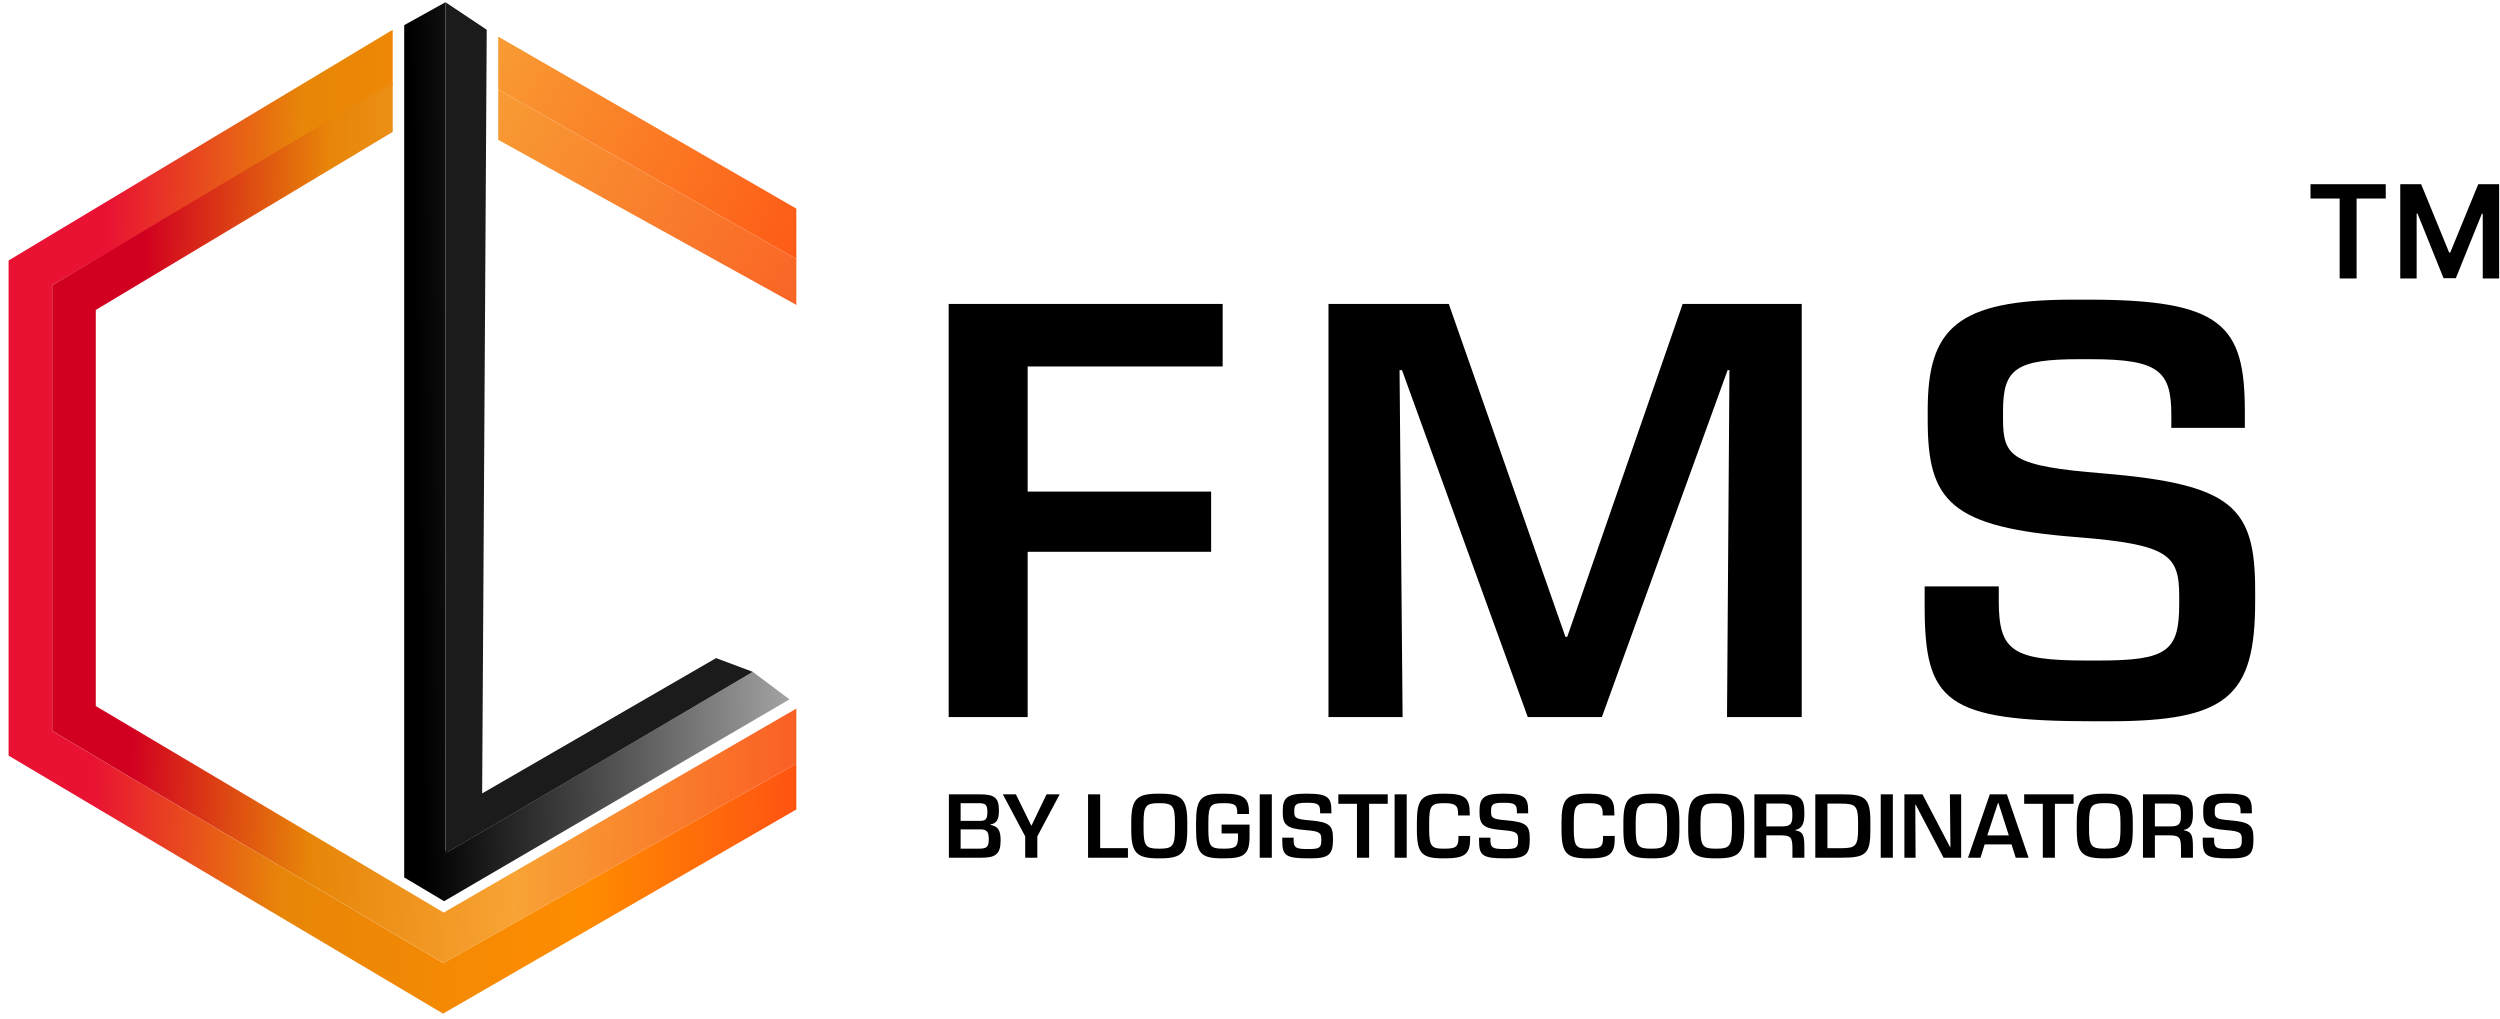
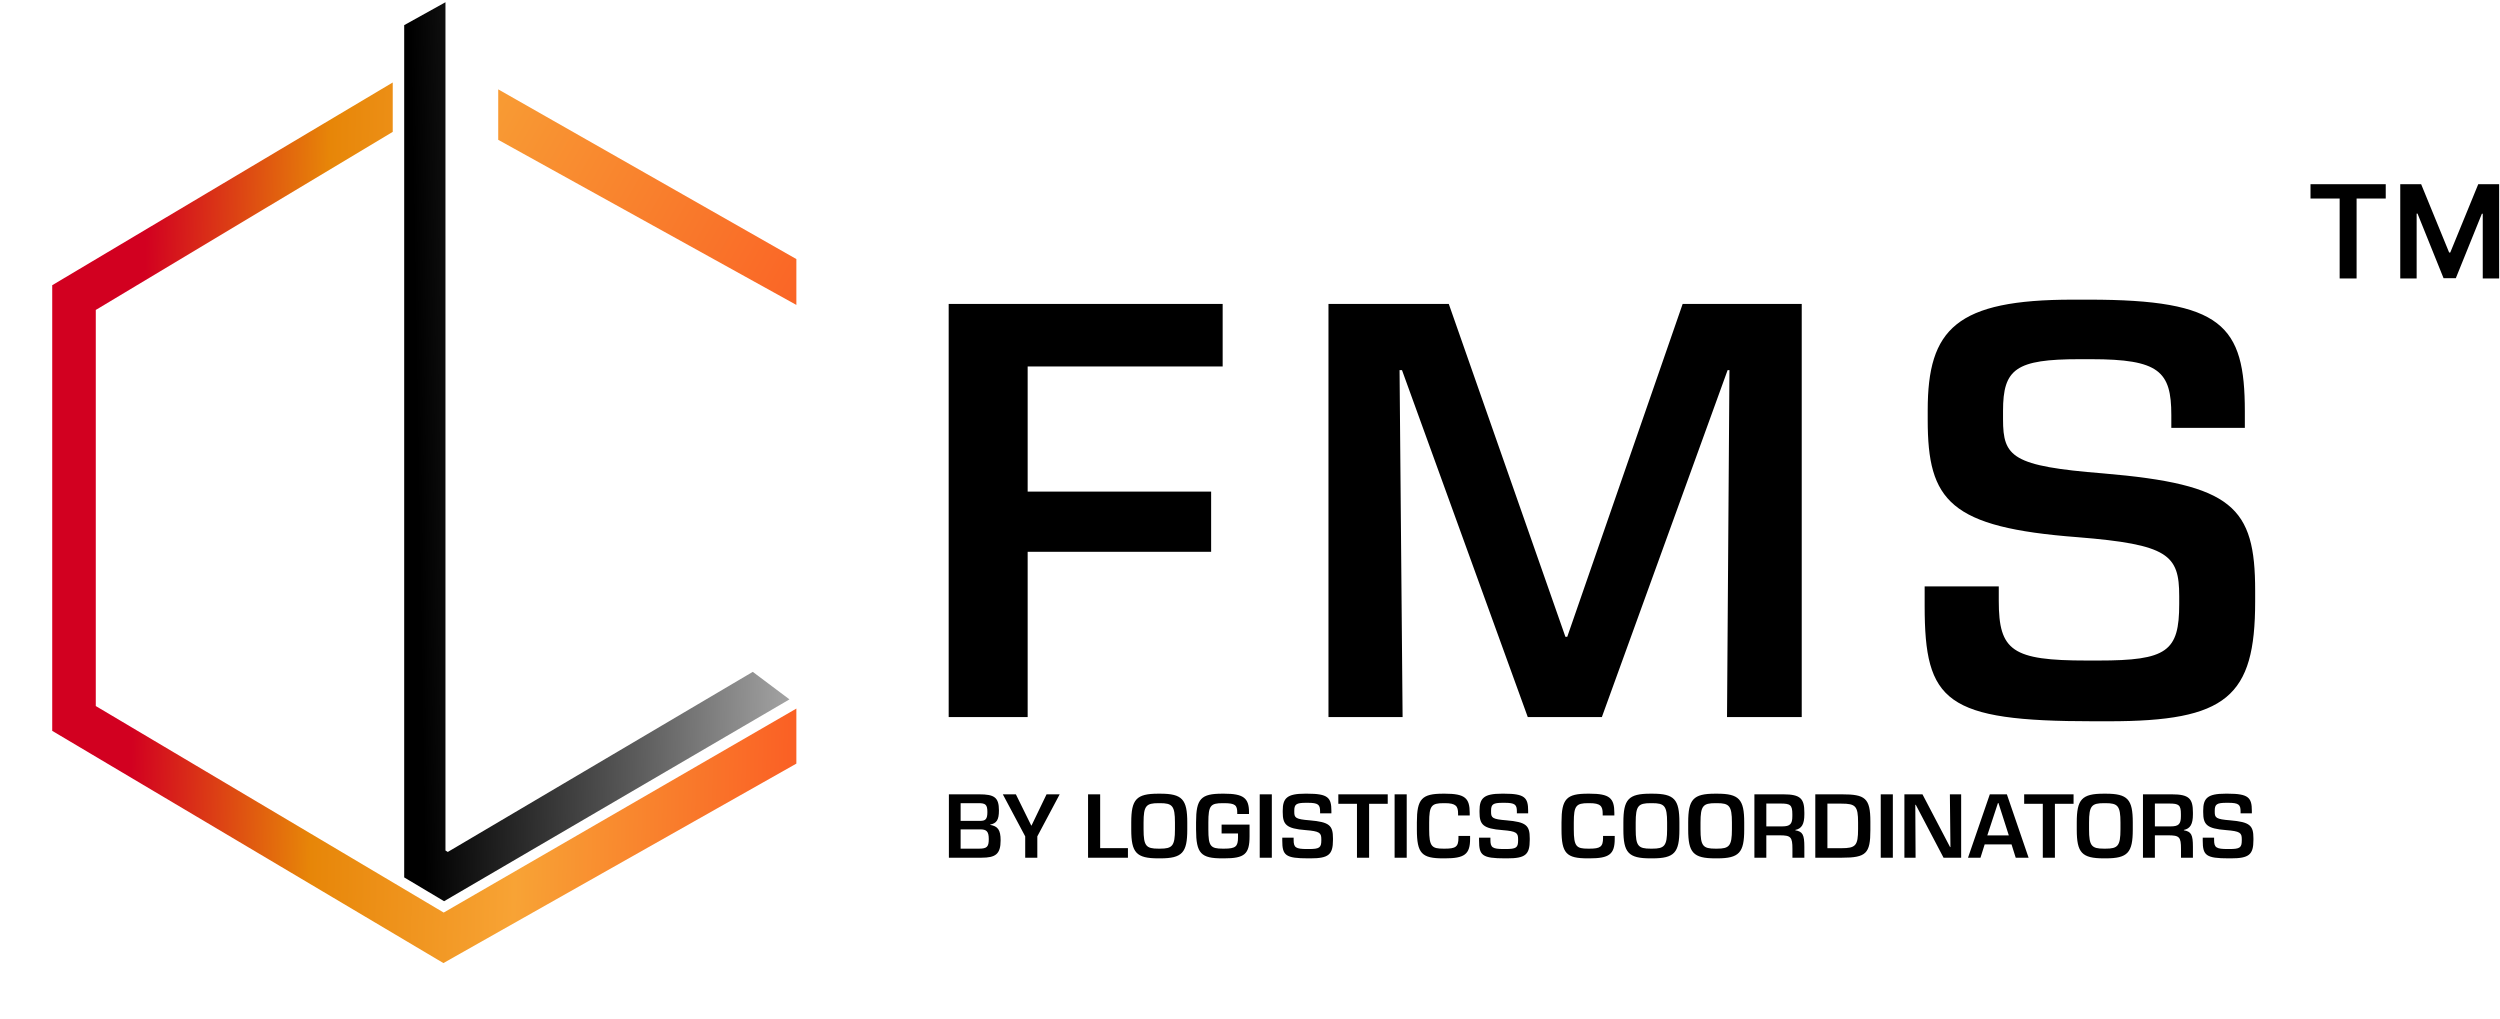
<svg xmlns="http://www.w3.org/2000/svg" width="108" height="44" viewBox="0 0 108 44" fill="none">
-   <path d="M19.139 43.789L0.371 32.643V11.252L16.965 1.285V3.663L2.253 12.322V31.573L19.151 41.605L34.402 32.988V34.969L19.139 43.789Z" fill="url(#paint0_linear_1040_26193)" />
  <path d="M34.403 30.61L19.167 39.423L4.138 30.501V13.389L16.966 5.697V3.563L2.256 12.321V31.573L19.155 41.605L34.403 32.988V30.61Z" fill="url(#paint1_linear_1040_26193)" />
-   <path d="M34.403 11.192L21.523 3.861V1.582L34.403 9.012V11.192Z" fill="url(#paint2_linear_1040_26193)" />
  <path d="M21.523 3.86V6.04L34.403 13.173V11.192L21.523 3.86Z" fill="url(#paint3_linear_1040_26193)" />
  <path d="M19.185 38.932L17.461 37.904V1.086L19.244 0.096V36.742L19.345 36.804L32.52 29.024L34.105 30.213L19.185 38.932Z" fill="url(#paint4_linear_1040_26193)" />
-   <path d="M30.934 28.43L20.829 34.275L21.027 1.285L19.244 0.096V36.871L32.52 29.024L30.934 28.43Z" fill="#1B1B1B" />
  <path d="M44.395 23.837V30.976H40.983V13.129H52.819V15.832H44.395V21.238H52.321V23.837H44.395ZM77.835 13.129V30.976H74.607L74.712 15.989H74.633L69.201 30.976H65.999L60.566 15.989H60.461L60.592 30.976H57.39V13.129H62.587L67.626 27.511H67.705L72.691 13.129H77.835ZM97.423 25.517V25.989C97.423 30.11 96.189 31.159 91.098 31.159H90.442C84.038 31.159 83.145 30.319 83.145 26.173V25.333H86.347V25.963C86.347 28.115 86.925 28.535 90.153 28.535H90.652C93.617 28.535 94.142 28.141 94.142 26.094V25.753C94.142 23.968 93.67 23.522 89.759 23.207C84.221 22.787 83.277 21.632 83.277 18.142V17.722C83.277 14.205 84.51 12.945 89.549 12.945H90.232C96.006 12.945 96.977 14.047 96.977 17.774V18.483H93.801V17.932C93.801 16.042 93.276 15.517 90.337 15.517H89.838C87.082 15.517 86.531 15.937 86.531 17.748V18.115C86.531 19.742 86.925 20.136 90.862 20.451C96.452 20.924 97.423 21.895 97.423 25.517Z" fill="black" />
  <path d="M42.401 37.053H40.992V34.315H42.3C42.953 34.315 43.154 34.444 43.154 35.011C43.154 35.426 43.049 35.567 42.776 35.623V35.635C43.098 35.692 43.227 35.841 43.227 36.304C43.227 36.904 43.001 37.053 42.401 37.053ZM41.499 36.662H42.296C42.639 36.662 42.715 36.578 42.715 36.248C42.715 35.913 42.614 35.829 42.345 35.829H41.499V36.662ZM41.499 35.462H42.333C42.566 35.462 42.655 35.402 42.655 35.08C42.655 34.754 42.57 34.697 42.272 34.697H41.499V35.462ZM44.812 36.131V37.053H44.289V36.131L43.322 34.315H43.886L44.55 35.664H44.562L45.211 34.315H45.778L44.812 36.131ZM48.727 36.638V37.053H47.004V34.315H47.527V36.638H48.727ZM50.122 37.081H50.038C49.088 37.081 48.87 36.835 48.87 35.841V35.527C48.87 34.532 49.088 34.287 50.038 34.287H50.122C51.073 34.287 51.29 34.532 51.29 35.527V35.841C51.29 36.835 51.073 37.081 50.122 37.081ZM50.046 36.662H50.114C50.642 36.662 50.758 36.549 50.758 35.829V35.531C50.758 34.81 50.642 34.697 50.114 34.697H50.046C49.514 34.697 49.402 34.81 49.402 35.531V35.829C49.402 36.549 49.514 36.662 50.046 36.662ZM52.878 37.081H52.805C51.887 37.081 51.67 36.876 51.67 35.833V35.519C51.67 34.5 51.887 34.287 52.805 34.287H52.882C53.711 34.287 53.957 34.472 53.957 35.084V35.164H53.449V35.108C53.449 34.786 53.361 34.697 52.878 34.697H52.821C52.298 34.697 52.201 34.798 52.201 35.527V35.833C52.201 36.557 52.294 36.662 52.825 36.662H52.882C53.381 36.662 53.482 36.57 53.482 36.175V36.006H52.773V35.623H53.981V36.123C53.981 36.904 53.764 37.081 52.878 37.081ZM54.943 34.315V37.053H54.42V34.315H54.943ZM57.584 36.215V36.288C57.584 36.92 57.395 37.081 56.614 37.081H56.513C55.531 37.081 55.394 36.952 55.394 36.316V36.187H55.885V36.284C55.885 36.614 55.973 36.678 56.469 36.678H56.545C57 36.678 57.081 36.618 57.081 36.304V36.252C57.081 35.978 57.008 35.909 56.408 35.861C55.559 35.797 55.414 35.619 55.414 35.084V35.019C55.414 34.48 55.603 34.287 56.376 34.287H56.481C57.367 34.287 57.516 34.456 57.516 35.028V35.136H57.028V35.052C57.028 34.762 56.948 34.681 56.497 34.681H56.42C55.998 34.681 55.913 34.746 55.913 35.023V35.08C55.913 35.329 55.973 35.39 56.577 35.438C57.435 35.511 57.584 35.66 57.584 36.215ZM59.145 34.725V37.053H58.621V34.725H57.816V34.315H59.95V34.725H59.145ZM60.77 34.315V37.053H60.247V34.315H60.77ZM62.421 37.081H62.344C61.422 37.081 61.209 36.871 61.209 35.837V35.523C61.209 34.508 61.426 34.287 62.348 34.287H62.421C63.286 34.287 63.492 34.476 63.492 35.12V35.229H62.989V35.148C62.989 34.826 62.896 34.697 62.421 34.697H62.364C61.841 34.697 61.74 34.806 61.74 35.527V35.829C61.74 36.578 61.857 36.662 62.36 36.662H62.417C62.88 36.662 63.005 36.586 63.005 36.195V36.111H63.508V36.239C63.508 36.908 63.266 37.081 62.421 37.081ZM66.085 36.215V36.288C66.085 36.92 65.896 37.081 65.115 37.081H65.014C64.031 37.081 63.895 36.952 63.895 36.316V36.187H64.386V36.284C64.386 36.614 64.474 36.678 64.97 36.678H65.046C65.501 36.678 65.582 36.618 65.582 36.304V36.252C65.582 35.978 65.509 35.909 64.909 35.861C64.06 35.797 63.915 35.619 63.915 35.084V35.019C63.915 34.48 64.104 34.287 64.877 34.287H64.982C65.868 34.287 66.016 34.456 66.016 35.028V35.136H65.529V35.052C65.529 34.762 65.449 34.681 64.998 34.681H64.921C64.499 34.681 64.414 34.746 64.414 35.023V35.08C64.414 35.329 64.474 35.39 65.078 35.438C65.936 35.511 66.085 35.66 66.085 36.215ZM68.669 37.081H68.592C67.67 37.081 67.457 36.871 67.457 35.837V35.523C67.457 34.508 67.674 34.287 68.596 34.287H68.669C69.534 34.287 69.74 34.476 69.74 35.12V35.229H69.236V35.148C69.236 34.826 69.144 34.697 68.669 34.697H68.612C68.089 34.697 67.988 34.806 67.988 35.527V35.829C67.988 36.578 68.105 36.662 68.608 36.662H68.665C69.128 36.662 69.252 36.586 69.252 36.195V36.111H69.756V36.239C69.756 36.908 69.514 37.081 68.669 37.081ZM71.383 37.081H71.298C70.348 37.081 70.13 36.835 70.13 35.841V35.527C70.13 34.532 70.348 34.287 71.298 34.287H71.383C72.333 34.287 72.55 34.532 72.55 35.527V35.841C72.55 36.835 72.333 37.081 71.383 37.081ZM71.306 36.662H71.375C71.902 36.662 72.019 36.549 72.019 35.829V35.531C72.019 34.81 71.902 34.697 71.375 34.697H71.306C70.775 34.697 70.662 34.81 70.662 35.531V35.829C70.662 36.549 70.775 36.662 71.306 36.662ZM74.182 37.081H74.098C73.147 37.081 72.93 36.835 72.93 35.841V35.527C72.93 34.532 73.147 34.287 74.098 34.287H74.182C75.132 34.287 75.35 34.532 75.35 35.527V35.841C75.35 36.835 75.132 37.081 74.182 37.081ZM74.106 36.662H74.174C74.702 36.662 74.819 36.549 74.819 35.829V35.531C74.819 34.81 74.702 34.697 74.174 34.697H74.106C73.574 34.697 73.462 34.81 73.462 35.531V35.829C73.462 36.549 73.574 36.662 74.106 36.662ZM76.305 35.7H76.99C77.332 35.7 77.429 35.599 77.429 35.261V35.172C77.429 34.774 77.34 34.713 76.925 34.713H76.305V35.7ZM77.948 36.586V37.053H77.433V36.674C77.433 36.155 77.364 36.086 76.877 36.086H76.305V37.053H75.79V34.315H77.042C77.787 34.315 77.948 34.504 77.948 35.104V35.181C77.948 35.607 77.832 35.797 77.558 35.853V35.869C77.876 35.925 77.948 36.058 77.948 36.586ZM80.8 35.49V35.861C80.8 36.871 80.619 37.053 79.572 37.053H78.421V34.315H79.572C80.575 34.315 80.8 34.476 80.8 35.49ZM78.944 36.642H79.552C80.164 36.642 80.269 36.533 80.269 35.817V35.527C80.269 34.822 80.16 34.717 79.552 34.717H78.944V36.642ZM81.771 34.315V37.053H81.248V34.315H81.771ZM84.722 34.315V37.053H83.961L82.761 34.766H82.741L82.753 37.053H82.27V34.315H83.051L84.243 36.594H84.259L84.235 34.315H84.722ZM86.697 34.315L87.635 37.053H87.079L86.898 36.477H85.738L85.557 37.053H85.018L85.96 34.315H86.697ZM85.851 36.09H86.781L86.334 34.693H86.31L85.851 36.09ZM88.772 34.725V37.053H88.249V34.725H87.444V34.315H89.578V34.725H88.772ZM90.968 37.081H90.883C89.933 37.081 89.716 36.835 89.716 35.841V35.527C89.716 34.532 89.933 34.287 90.883 34.287H90.968C91.918 34.287 92.136 34.532 92.136 35.527V35.841C92.136 36.835 91.918 37.081 90.968 37.081ZM90.892 36.662H90.96C91.487 36.662 91.604 36.549 91.604 35.829V35.531C91.604 34.81 91.487 34.697 90.96 34.697H90.892C90.36 34.697 90.247 34.81 90.247 35.531V35.829C90.247 36.549 90.36 36.662 90.892 36.662ZM93.091 35.7H93.776C94.118 35.7 94.215 35.599 94.215 35.261V35.172C94.215 34.774 94.126 34.713 93.711 34.713H93.091V35.7ZM94.734 36.586V37.053H94.219V36.674C94.219 36.155 94.15 36.086 93.663 36.086H93.091V37.053H92.576V34.315H93.828C94.573 34.315 94.734 34.504 94.734 35.104V35.181C94.734 35.607 94.617 35.797 94.343 35.853V35.869C94.662 35.925 94.734 36.058 94.734 36.586ZM97.348 36.215V36.288C97.348 36.92 97.159 37.081 96.378 37.081H96.277C95.295 37.081 95.158 36.952 95.158 36.316V36.187H95.649V36.284C95.649 36.614 95.738 36.678 96.233 36.678H96.31C96.765 36.678 96.845 36.618 96.845 36.304V36.252C96.845 35.978 96.773 35.909 96.173 35.861C95.323 35.797 95.178 35.619 95.178 35.084V35.019C95.178 34.48 95.367 34.287 96.141 34.287H96.245C97.131 34.287 97.28 34.456 97.28 35.028V35.136H96.793V35.052C96.793 34.762 96.712 34.681 96.261 34.681H96.185C95.762 34.681 95.677 34.746 95.677 35.023V35.08C95.677 35.329 95.738 35.39 96.342 35.438C97.199 35.511 97.348 35.66 97.348 36.215Z" fill="black" />
  <path d="M99.814 8.577V7.958H103.064V8.577H101.805V12.031H101.073V8.577H99.814ZM103.691 7.958H104.594L105.803 10.91H105.851L107.06 7.958H107.963V12.031H107.255V9.233H107.217L106.091 12.019H105.562L104.437 9.227H104.399V12.031H103.691V7.958Z" fill="black" />
  <defs>
    <linearGradient id="paint0_linear_1040_26193" x1="0.322" y1="20.307" x2="34.402" y2="21.198" gradientUnits="userSpaceOnUse">
      <stop offset="0.118" stop-color="#E91233" />
      <stop offset="0.362" stop-color="#E78608" />
      <stop offset="0.746" stop-color="#FF8C00" />
      <stop offset="1" stop-color="#FF5511" />
    </linearGradient>
    <linearGradient id="paint1_linear_1040_26193" x1="2.209" y1="20.588" x2="34.4" y2="21.477" gradientUnits="userSpaceOnUse">
      <stop offset="0.118" stop-color="#D20020" />
      <stop offset="0.362" stop-color="#E78608" />
      <stop offset="0.637" stop-color="#F8A335" />
      <stop offset="1" stop-color="#FA6125" />
    </linearGradient>
    <linearGradient id="paint2_linear_1040_26193" x1="21.028" y1="1.681" x2="35.437" y2="9.617" gradientUnits="userSpaceOnUse">
      <stop stop-color="#F89D34" />
      <stop offset="1" stop-color="#FE5A16" />
    </linearGradient>
    <linearGradient id="paint3_linear_1040_26193" x1="21.028" y1="3.86" x2="35.294" y2="11.885" gradientUnits="userSpaceOnUse">
      <stop stop-color="#F89D34" />
      <stop offset="1" stop-color="#FA6426" />
    </linearGradient>
    <linearGradient id="paint4_linear_1040_26193" x1="18.253" y1="31.898" x2="35.591" y2="31.6" gradientUnits="userSpaceOnUse">
      <stop />
      <stop offset="0.531" stop-opacity="0.643" />
      <stop offset="1" stop-opacity="0.3" />
      <stop offset="1" />
      <stop offset="1" stop-opacity="0" />
    </linearGradient>
  </defs>
</svg>